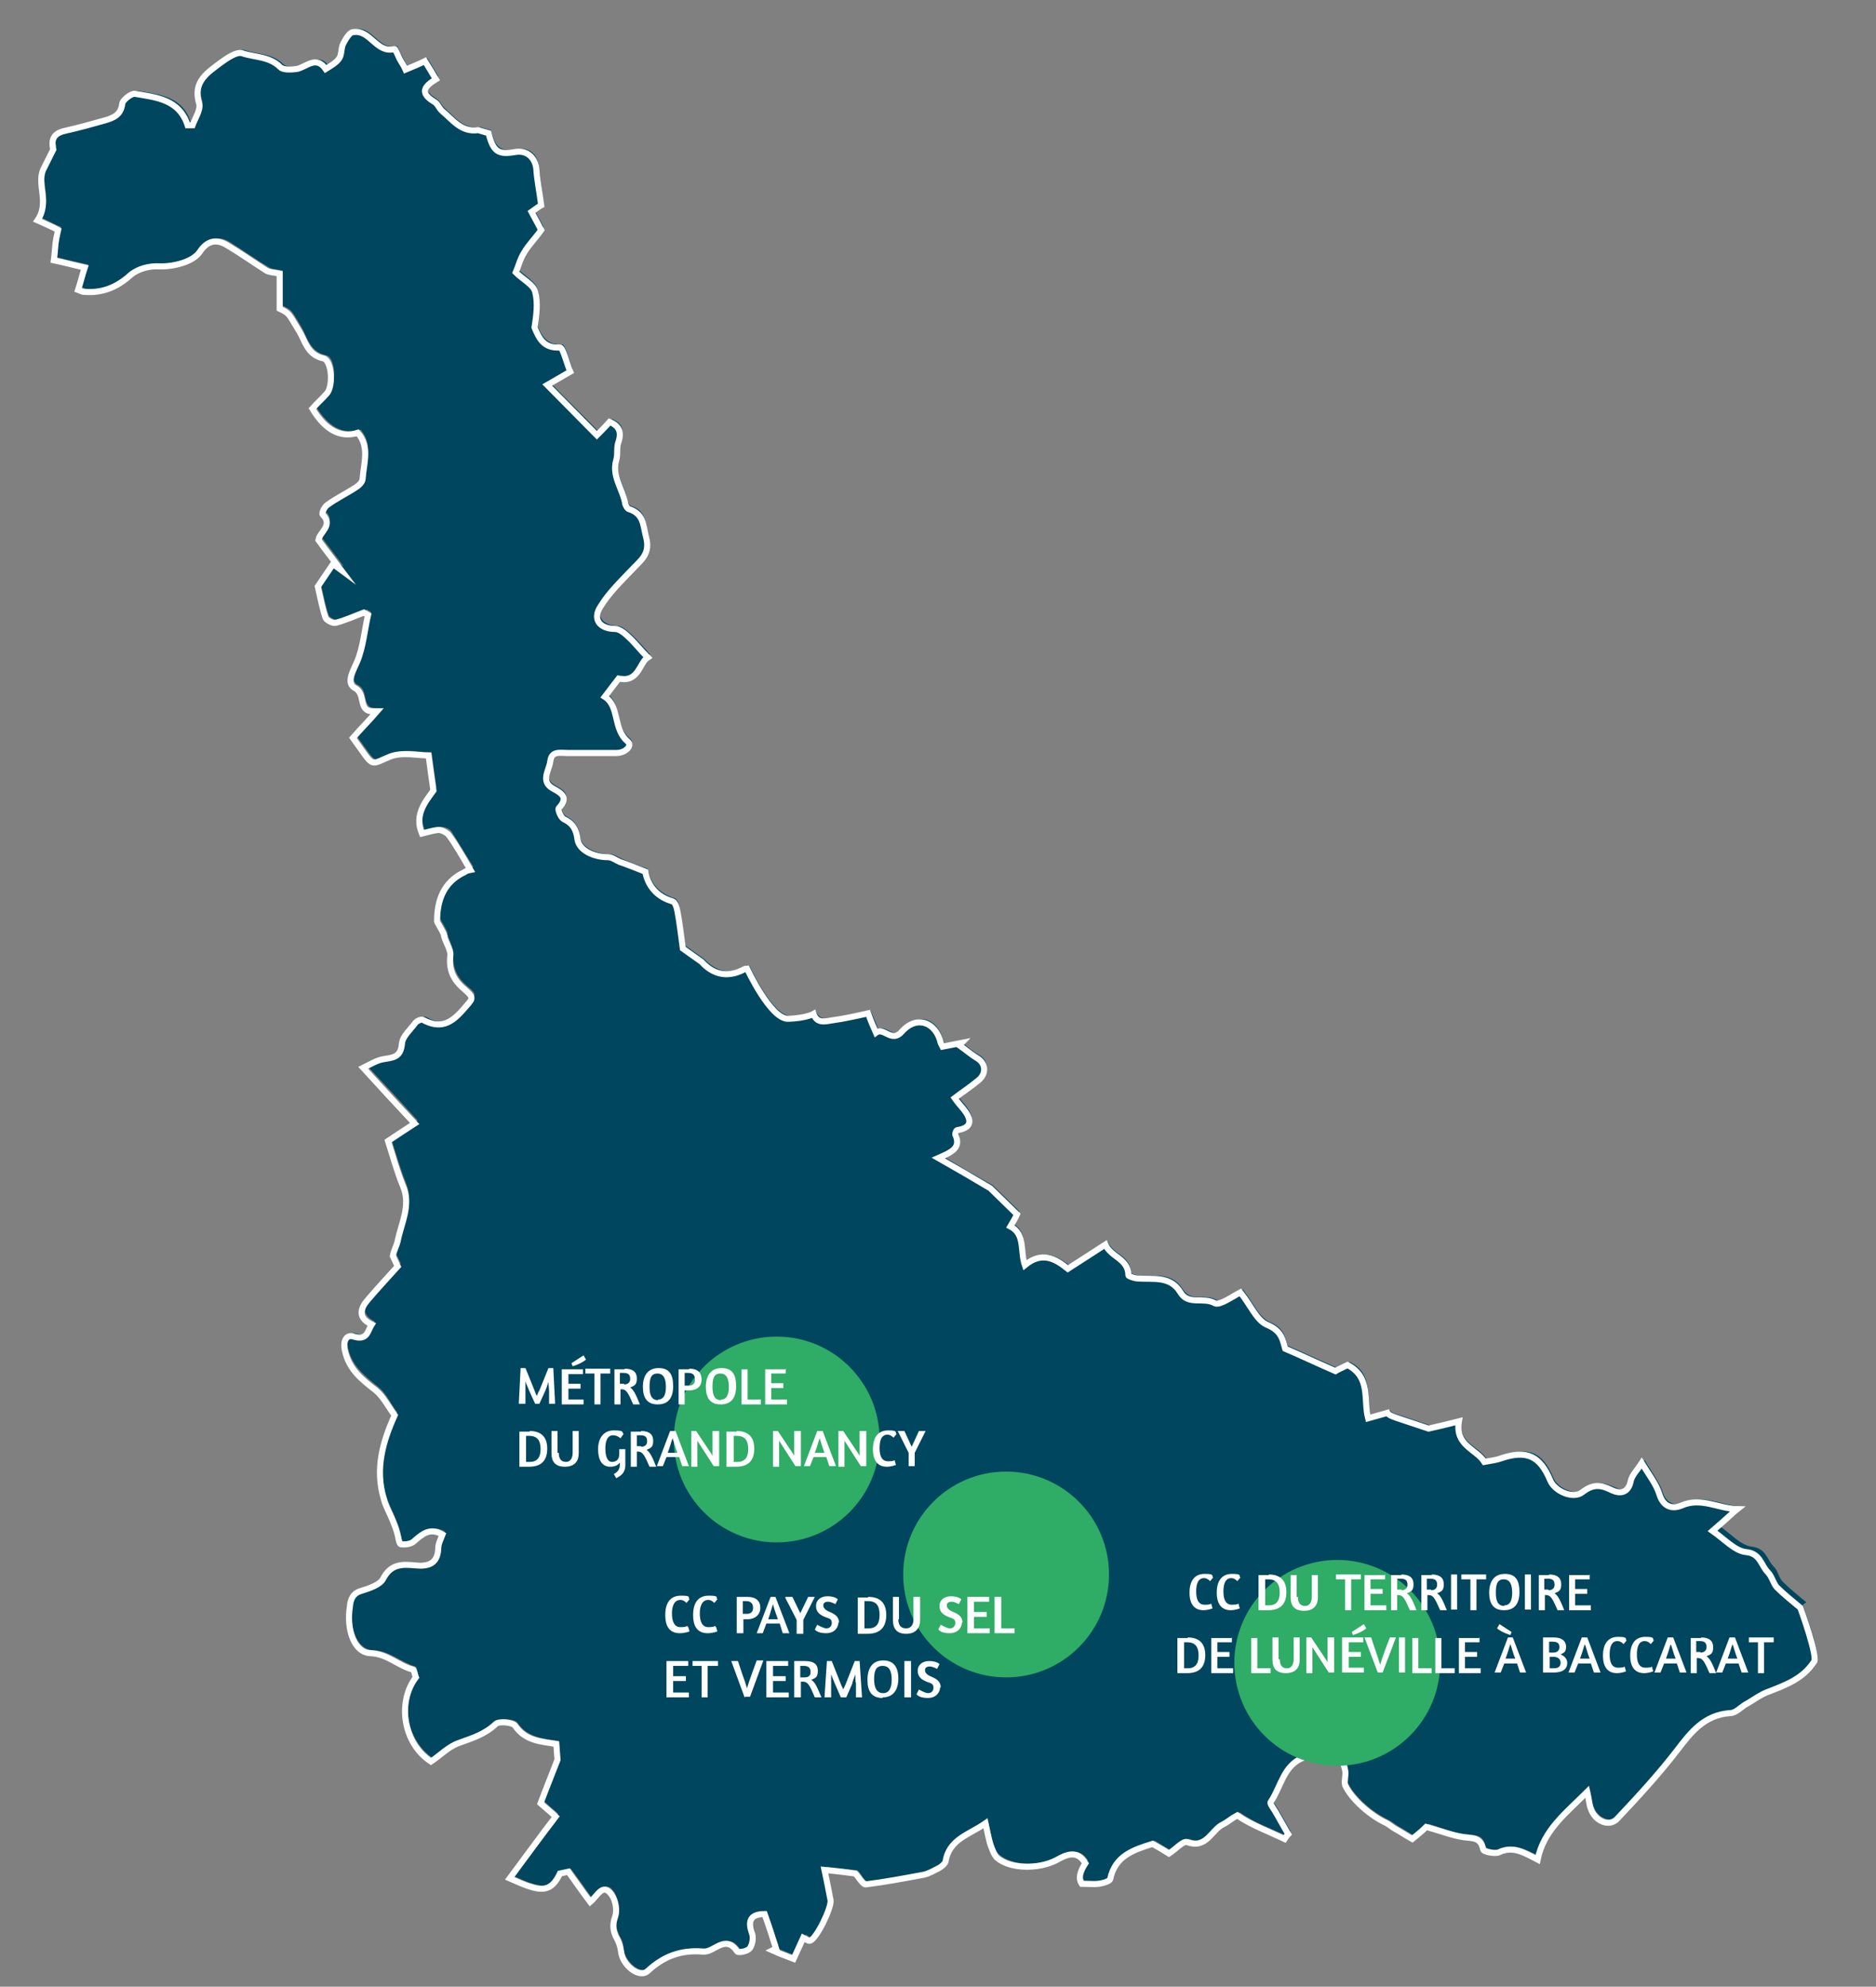
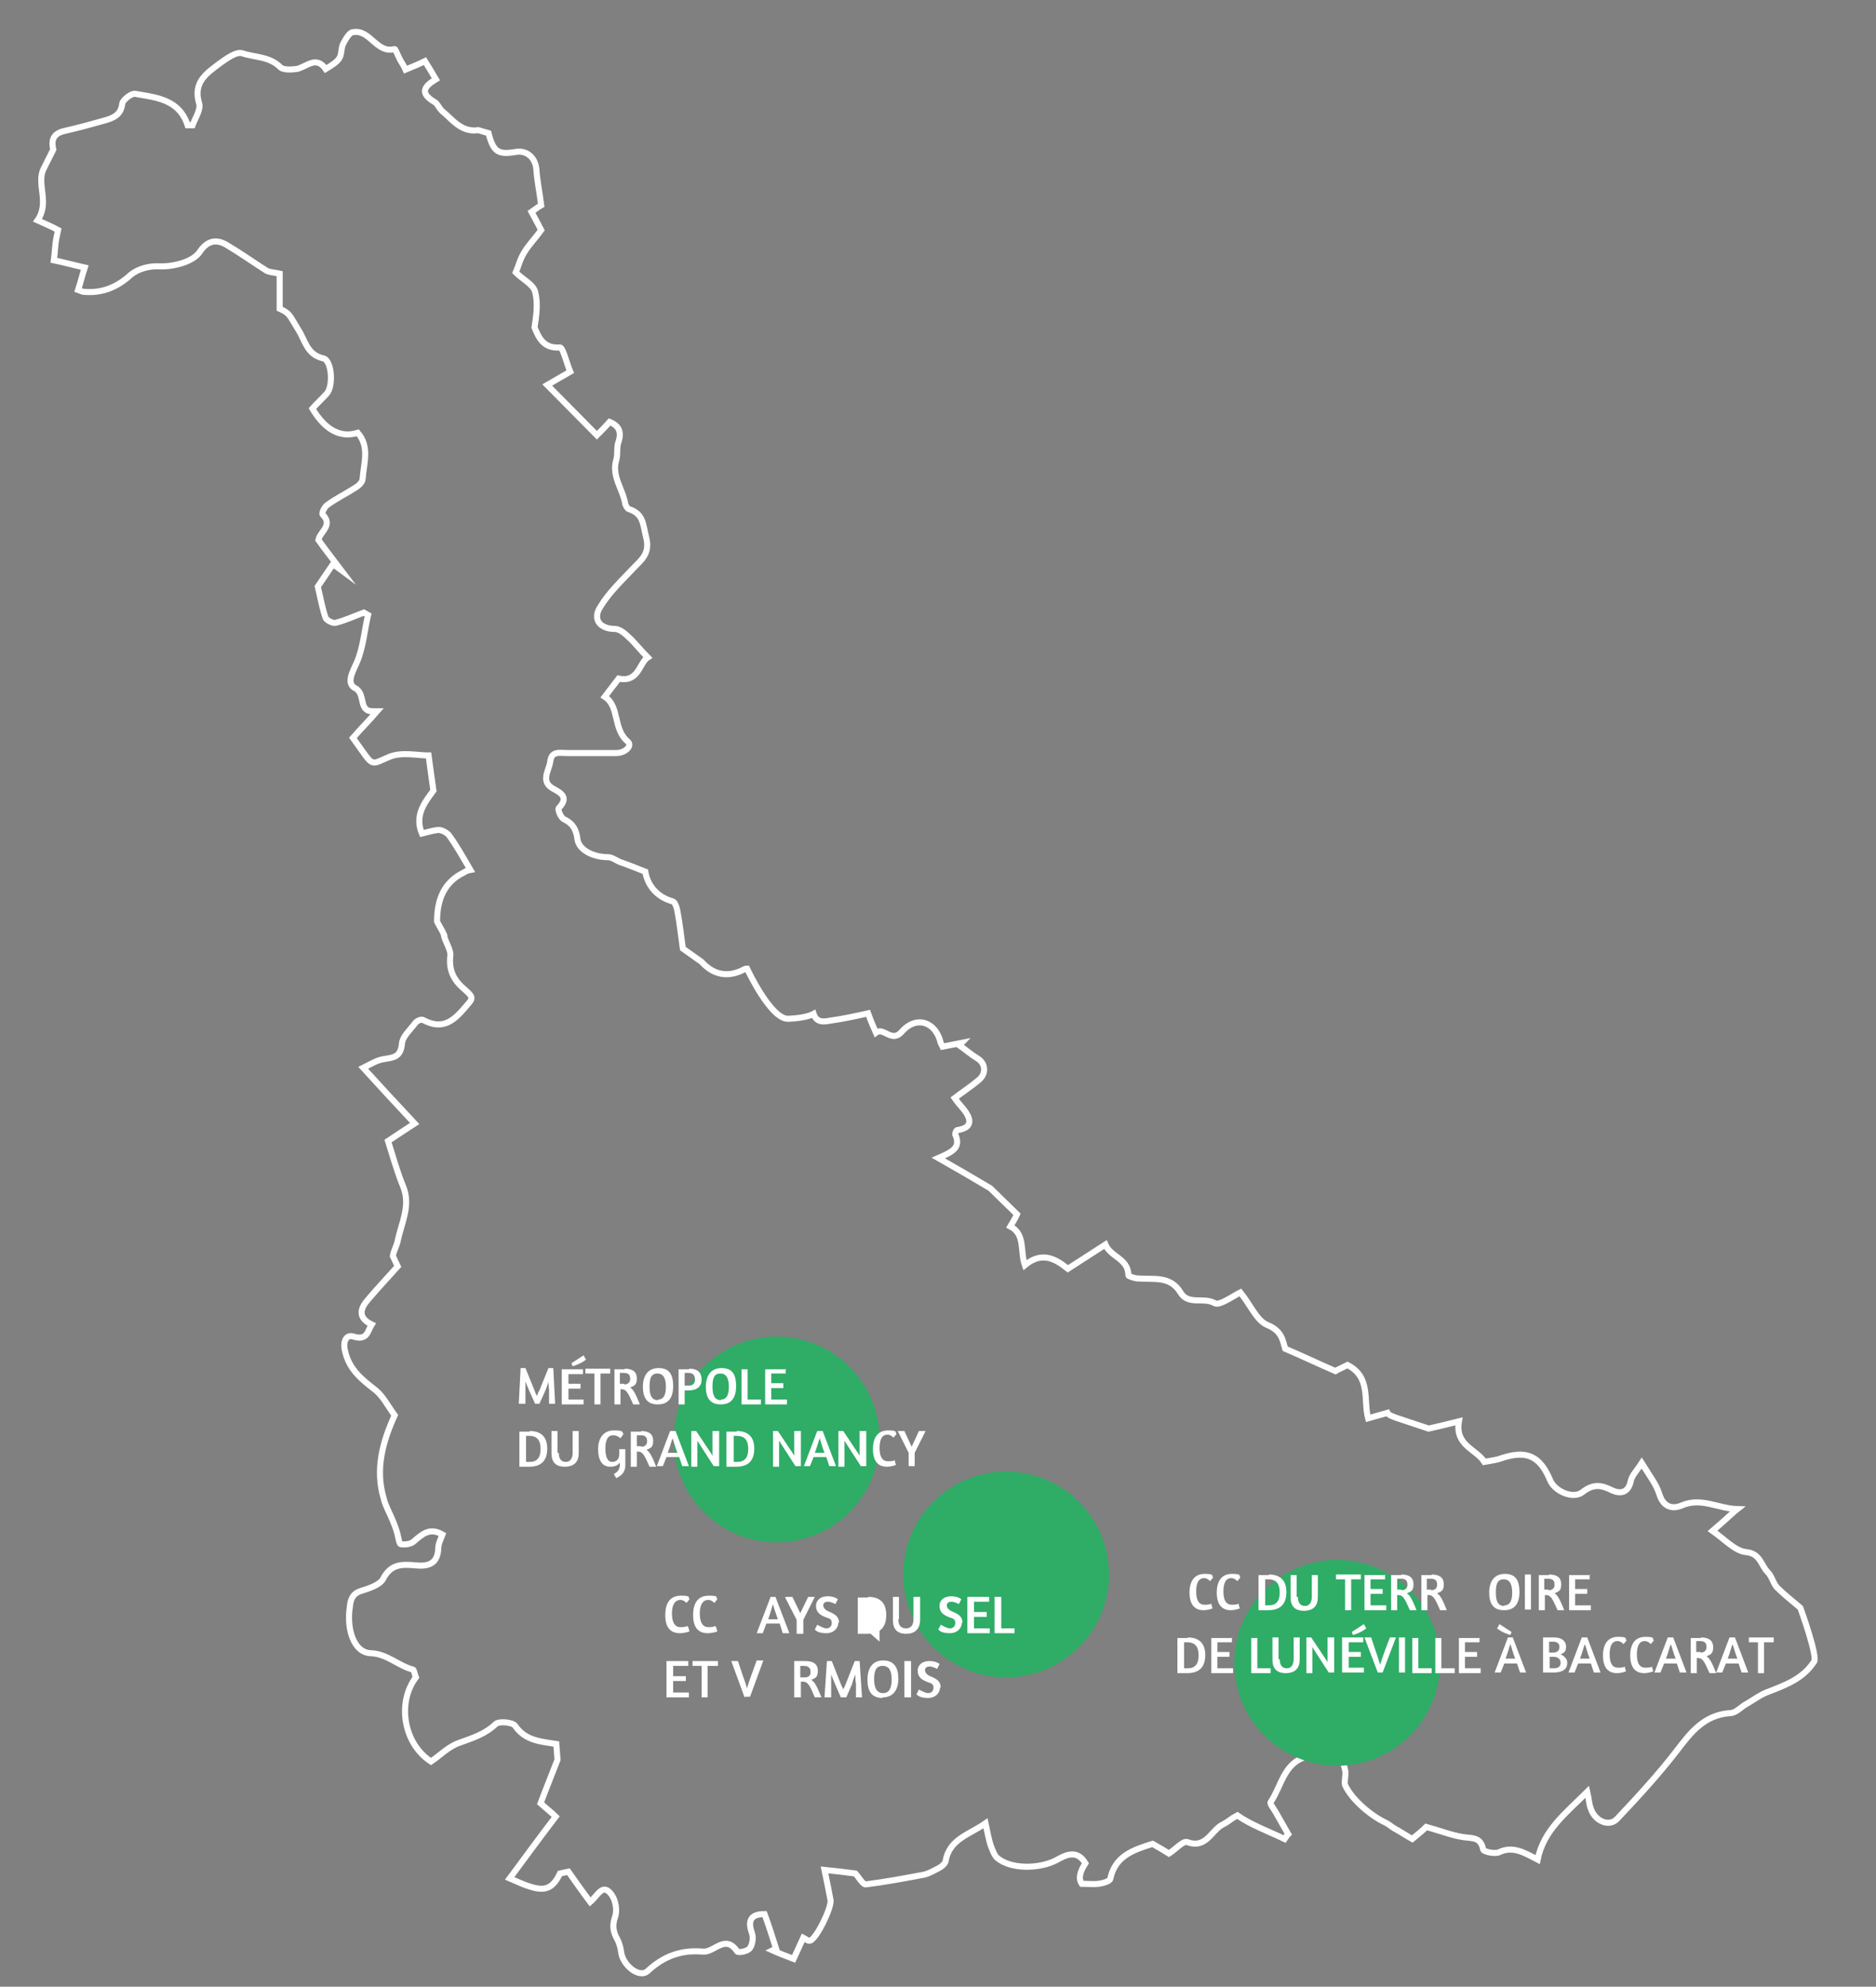
<svg xmlns="http://www.w3.org/2000/svg" id="Calque_1" version="1.1" viewBox="0 0 309.9 328.2">
  <rect x="0" y="0" width="309.9" height="328.2" fill="#808080" stroke="none" />
  <defs>
    <style>
      .st0 {
        fill: none;
        stroke: #fff;
        stroke-miterlimit: 10;
      }

      .st1 {
        fill: #2fac66;
      }

      .st2 {
        fill: #fff;
      }

      .st3 {
        fill: #00465e;
      }
    </style>
  </defs>
  <g>
-     <path class="st3" d="M297.8,265.1s3.1,8.5,2.2,9c-1.7,2.7-4.5,3.8-7.3,4.8-1.4.5-2.6,1.5-4,2.2-.8.5-1.7,1.3-2.5,1.4-4.2.3-6.4,3.2-8.8,6.2-3,3.9-6.4,7.6-9.8,11.2-1.4,1.5-3.8.4-4.4-1.6-.2-.7-.3-1.5-.6-2.8-3.5,3.6-7.2,6.3-8.2,11.2-2.4-1.2-4.1-2.2-6.4-1.2-.7.3-2.6-.1-2.6-.5-.4-2-1.7-1.8-3.2-2-2-.2-4-1-6.2-1.7-.5.4-1.3,1.1-2.3,2-.9-.5-1.8-1.1-2.7-1.6-.6-.4-1.1-.8-1.7-1.1-2.4-1.1-5.6-3.8-6.7-6.2-.3-.7.1-1.7,0-2.5-.3-1.2-.7-2.7-1.5-3.6-.3-.4-1.9.4-3,.8-.9.2-1.7.5-2.5.8-3.2,1.4-3.6,4.8-5.3,7.3-.2.3.5,1.1.8,1.6.7,1.2,1.4,2.5,2.1,3.7-.2.3-.4.6-.6.8-2.6-1.2-5.4-2.2-7.8-3.9l-.7.4c-.6.4-1.1.8-1.7,1.1-2,1-2.7,4.1-5.9,2.9-.6-.2-1.9,1.1-3,1.9-.9-.5-1.9-1.1-2.7-1.6-3.1,1-6.2,2-7,5.8,0,.4-1.2.7-1.9.8-.8.1-1.7,0-2.8,0-.5-.9-.3-2.1.6-3.4-1.4-2.2-3.2-1.3-4.8-.5-2.9,1.5-7.6,1.5-9.8-.4-.6-.5-.9-1.4-1.1-2.2-.3-1-.5-2.1-.8-3.5-2.7,1.9-5.9,2.6-6.6,6.3,0,.4-.6.9-1.1,1.1-.8.5-1.6.9-2.5,1.1-3.2.6-6.3,1.3-9.6,1.6-.6,0-1.2-1.3-1.7-1.8-1.6-.2-3.1-.4-5.1-.6.4,1.9.6,3.5,1,5,.2,1.2-2.3,6.4-3.4,6.7-.3,0-.7-.3-1.1-.5-.5,1.1-1,2.3-1.6,3.5-1.3-.5-2.4-1-3.5-1.4.2-.1.4-.2.6-.3-.7-1.9-1.3-3.8-1.9-5.7-2.3,0-2.7,1.1-2.1,3.1.2.7.1,1.9-.3,2.5-.3.5-1.9.8-2.1.6-2-2.9-3.8.3-5.7,0-3.5-.3-6.4.7-9.1,3.2-1.4,1.3-4.2-1-4.4-3.2,0-.7-.2-1.4-.6-2-.6-1.2-.8-2.3-.4-3.7.3-1,0-2.6-.5-3.6-1.5-2.2-2.3,0-3.6,1.1-1.2-1.7-2.4-3.4-3.6-5l-1.4.3c-1.1,2.3-2.3,3-4.8,2.2-1.1-.3-2.1-.8-3.5-1.4,2.6-3.5,5.1-6.7,7.6-10.2-.6-.5-1.5-1.3-2.5-2.2.9-2.4,1.8-4.6,2.8-7.2l-.2-2.6c-2.5-.4-5.1-.5-6.8-3-.4-.6-2.7-.8-3.2-.3-1.7,1.7-3.8,2.3-6,3.1-1.7.6-3.2,2-4.7,3.1-4.6-3-5.5-9.8-2.5-13.9-.2-.5-.2-1.3-.5-1.3-2.4-.7-4.2-2.6-7-2.7-2.7-.1-4-3.9-3.4-7.7.2-1.2.5-2.1,1.9-2.6,1.3-.4,3-1,3.6-2,1.3-2.5,3.3-2.3,5.4-2.2,2.1.1,3.6-.3,3.7-2.8,0-.7.5-1.5.7-2.3-2.1-1.2-3.3,0-4.7,1.1-.5.4-1.5.6-2.2.5-.3,0-.4-1.2-.6-1.9-.2-.8-.5-1.5-.8-2.2-.5-1.1-1-2.2-1.4-3.4-1.5-5,0-9.5,1.8-13.8-1.1-1.5-1.8-3.1-3-4.1-2.2-1.8-4.4-3.4-5.1-6.5-.3-1.6.2-2.8,1.4-2.4,2.3.7,2.2-.9,3-2-2.2-1.1-1.8-2.6-.7-4,1.6-1.9,3.4-3.8,5-5.6l-.8-1.7c0-.9.6-1.7.8-2.5.6-3,2.2-5.8.9-9-1-2.5-1.7-5-2.5-7.5,1.5-1,3-2,4.4-2.9-2.9-3.2-5.5-6-8.5-9.2,1.4-.6,2.3-1.2,3.2-1.4,1.6-.3,3.1-.2,3.2-2.6,0-1.2,1.3-2.3,2.2-3.4.3-.3,1.1-.7,1.3-.5,2.8,1.6,4.6.6,6.6-1.7,1.6-1.9,2-1.9.2-3.4-1.8-1.5-2.5-3.2-2.3-5.6,0-.6-.8-2.3-1-3,.3-.2-1.2-2.4-1.2-2.6,0-3.5,1.1-6.5,4.5-8.1.5-.2,1-.3,1-.4-1.5-2.4-2.5-4.1-3.6-5.8-.3-.5-1.1-.8-1.7-.8-.9,0-1.9.4-2.7.6-1.3-3.1.7-5.3,1.9-7.1-.3-2-.5-3.6-.8-5.8-1.8,0-4.5-.7-6.4.2-2.9,1.2-2.7,1.7-4.6-1-.5-.7-.9-1.3-1.5-2.1,1.3-1.5,2.7-2.9,4-4.4h-.6c-2.6.1-1.2-2.9-3-3.8-1.6-.8-.3-2.8.3-4.4,1-2.4,1.2-5.1,1.8-7.7l-.7-.4c-1.5.6-3.1,1.3-4.7,1.7-.5.1-1.5-.4-1.6-.8-.5-1.4-.8-3-1.3-5.2.7-1,1.6-2.3,2.5-3.7.4.3.9.6,1.3.9-1.2-1.6-2.4-3.2-3.7-4.9.2-1.3,2.5-2.5.7-4.2-.1-.1.4-1.3.8-1.6,1.5-1,3.2-1.9,4.7-2.9.5-.3,1-.9,1.1-1.4.2-2.6,1.2-5.2-.8-7.6-2.9.9-5.4-.5-7.5-4,.8-.8,1.7-1.6,2.4-2.5,1.1-1.3.9-5.5-.6-5.8-2.7-.6-3.1-2.9-4.1-4.7-1.6-2.6-1.4-2.7-3.1-3.5v-5.8c-.9-.2-1.7-.2-2.2-.5-2.2-1.3-4.3-2.8-6.5-4.2-1.8-1.1-3.3-.7-4.5,1.1-1.2,1.7-4.6,2.5-6.7,2.4-1.6,0-3.5.4-4.7,1.4-2.4,2-4.8,3.1-7.9,2.8l-.8-.3c.4-1.2.7-2.4,1.1-3.7-1.8-.4-3.6-.8-5.1-1.2.1-1.5.2-2.6.4-3.6l.3-1.4c-1.2-.5-2.3-1.1-3.4-1.6,2.1-2.8-.1-5.7.9-8.3l1.7-3.4c-.4-1.7,0-2.8,2-3.1,2.2-.4,4.3-1.1,6.5-1.7,1.4-.4,2.7-.9,2.9-2.8,0-.6,1.5-1.7,2.1-1.6,3.5.6,7.4.9,8.7,5.2,0,0,.2,0,.8,0,.4-1.1,1.4-2.6,1.1-3.6-1.1-3.6,1.4-5.1,3.5-6.7,1-.8,2.6-1.9,3.6-1.6,2.1.7,4.5.5,6.3,2.3.5.5,1.8.4,2.7.3,1.6-.2,3.2-2.3,4.8,0,.8-.6,1.7-1,2.2-1.7.5-.7.3-1.7.7-2.5s1-1.8,1.7-1.9c2.7-.4,3.7,3.6,6.7,2.8.1,0,.5,1.1.8,1.6.3.6.6,1.2,1,1.8,1.2-.5,2.2-1,3.2-1.4.7,1.1,1.2,2,1.8,3-1.8,1.1-2.8,2.2-.3,3.7.6.4.9,1.2,1.4,1.6,1.7,1.5,3.1,3.5,5.9,3.1l1.7.5c.8,3,1.6,3.6,4.5,3.1,1.8-.3,3.2.9,3.4,2.8.2,1.8.5,3.6.8,6-.2.1-.9.6-1.6,1.1.7,1.3,1.3,2.4,1.6,3-1,1.3-2,2.4-2.8,3.7-.7,1.1-1,2.4-1.4,3.3,1.2,1.1,2.8,2,3.2,3.2.5,1.8.1,3.9-.1,5.9.7,1.7,1.6,3.5,4.2,3.3.5,0,1.1,2.6,1.7,4l-3.8,2.2c2.7,2.8,5.4,5.4,8.2,8.3.7-.7,1.3-1.5,2.1-2.2,1.6.7,2,1.6,1.5,3.2-.3,1,0,2.1-.4,3.1-.9,2.7,1.1,4.8,1.5,7.3,0,.3.3.7.6.8,2.3.7,2.2,2.4,2.8,4.5.8,2.9-.8,3.9-2.2,5.4-1.8,2-3.8,3.9-5.3,6.2-1.3,2.1,0,3.6,2.4,3.7.8,0,1.6.8,2.2,1.3,1.1,1,2.1,2.2,3.2,3.4-1.4.9-1.5,4.1-4.8,3.5-.6.8-1.4,1.8-2.3,3,2.4,1.6,1.2,5.3,3.8,7.4.8.7-.4,1.9-1.9,1.9-2.7,0-5.4,0-8.1,0-1.2,0-2.6-.4-2.8,1.4-.1,1.5-1.7,3.3.5,4.5,1.5.8,2.5,1.5.9,3.2-.2.2.3,1.6.8,1.8,1.5.8,2.1,1.8,2.3,3.4.2,1.8,2.7,2.9,5,2.9.7,0,1.3.5,2,.8,1.2.5,2.4,1,4.2,1.6.3,1.9,1.5,4,4.5,4.9.4.1.7,1,.8,1.6.3,2.1.6,4.1.9,6.2l3.1,2.2c2,2.1,4.2,2.6,6.7,1.4.3-.1.6-.2.8-.3,0,0,3.8,8.4,6.8,8.3,2.9,0,4.2-.8,4.2-.8.5,1.5,1.7,1.3,2.8,1.1,2.2-.4,4.4-.9,6.2-1.2.6,1.4,1,2.3,1.3,3.2,1.3-1,2.6,1.8,4.3-.2,2.4-2.8,5.5-1.6,6.4,1.9,0,.2.2.4.3.6,1-.2,2-.4,3.1-.6-.1.1-.2.3-.3.4.9.7,1.8,1.5,2.9,2.1,1.4.8,1.6,2.6.3,3.6-1.3,1.1-2.7,2.1-4,3,.9,1.2,1.9,2.1,2.3,3.2.5,1.4-.6,1.9-1.9,2.1-.1,0-.3.5-.3.7,1,2.1-.5,2.9-2.8,3.9,3,1.8,5.4,3.2,8.6,5l4.4,4.3c-.4.7-.8,1.3-1.1,2,2.5,1.4,1.6,4.1,2.4,6.4,2.7-2.3,4.9-1,7.1.6,2-1.3,3.9-2.5,6.2-4,.8,2.1,3.8,2.3,3.8,5.1,0,.2,1,.5,1.6.5,2.6.1,5.3-.5,7,2.3,1.4,2.2,3.9.6,5.7,1.8.8.5,2.9-1.2,4.2-1.8,1.7,2.1,2.7,4.7,4.5,5.4,2.4,1,2.5,2.6,2.9,3.9,2.8,1.2,5.3,2.4,8.3,3.7.3-.1,1.2-.6,2-1,3.9,1.9,2.7,5.7,3.4,8.8l3.2-.9c.1.4.9.7,1.4.8,1.8.6,3.6,1.2,5.4,1.8,1.4-.3,3-.7,5-1.2-.7,4.1,2.9,4.6,4.2,6.7,1.1-.2,1.9-.4,2.8-.6,4.3-1.4,6.4-.5,8.2,3.7.7,1.8,3.8,3.1,5.3,1.9,1.8-1.4,3.1-1.1,4.9-.3,1.3.6,2.8.5,3.1-1.6.2-.9,1-1.8,1.8-2.9,1.2,2.1,2.4,3.6,2.9,5.1.6,2.2,2.3,2.5,3.7,1.9,3.2-1.4,6,.5,9.2.6-1.1,1-2.3,2-3.6,3.2,2,1.3,3.6,3.3,5.5,3.5,2.4.3,2.5,2.2,3.6,3.3.7.6.8,1.8,1.5,2.5,1.2,1.2,2.6,2.3,3.9,3.4h0Z" />
    <g>
      <line class="st0" x1="287" y1="249.3" x2="287" y2="249.3" />
      <path class="st0" d="M287,249.3c-3.2-.1-6-2-9.2-.6-1.4.6-3,.4-3.7-1.9-.5-1.6-1.6-3-2.9-5.1-.7,1.1-1.6,2-1.8,2.9-.4,2.1-1.8,2.2-3.1,1.6-1.8-.9-3.1-1.1-4.9.3-1.5,1.2-4.5-.1-5.3-1.9-1.7-4.1-3.9-5.1-8.1-3.7-.8.3-1.7.4-2.8.6-1.3-2.1-4.9-2.7-4.2-6.7-2,.5-3.6.9-5,1.2-1.8-.6-3.6-1.2-5.4-1.8-.5-.2-1.2-.4-1.4-.8l-3.2.9c-.8-3,.5-6.8-3.4-8.8-.8.4-1.7.8-2,1-3-1.3-5.5-2.5-8.3-3.7-.4-1.3-.5-2.9-2.9-3.9-1.8-.7-2.8-3.3-4.5-5.4-1.2.6-3.4,2.2-4.2,1.8-1.9-1.1-4.4.4-5.7-1.8-1.7-2.8-4.5-2.1-7-2.3-.6,0-1.6-.4-1.6-.5,0-2.8-2.9-3-3.8-5.1-2.3,1.5-4.2,2.7-6.2,4-2.1-1.7-4.3-2.9-7.1-.6-.8-2.3.1-5.1-2.4-6.4.4-.7.8-1.3,1.1-2l-4.4-4.3c-3.2-1.9-5.6-3.3-8.6-5,2.3-1,3.8-1.7,2.8-3.9,0-.2.1-.6.3-.7,1.3-.2,2.4-.7,1.9-2.1-.4-1.1-1.4-1.9-2.3-3.2,1.3-1,2.7-1.9,4-3,1.3-1.1,1.1-2.8-.3-3.6-1-.6-1.9-1.4-2.9-2.1.1-.1.2-.3.3-.4-1,.2-2.1.4-3.1.6-.1-.2-.2-.4-.3-.6-.8-3.5-4-4.6-6.4-1.9-1.7,2-3-.8-4.3.2-.4-.9-.8-1.8-1.3-3.2-1.8.4-4,.9-6.2,1.2-1.1.2-2.3.4-2.8-1.1,0,0-1.2.7-4.2.8-2.9.1-6.8-8.3-6.8-8.3-.3,0-.6.2-.8.3-2.5,1.2-4.8.7-6.7-1.4l-3.1-2.2c-.3-2.1-.5-4.1-.9-6.2-.1-.6-.4-1.5-.8-1.6-2.9-.8-4.2-3-4.5-4.9-1.8-.7-3-1.2-4.2-1.6-.7-.3-1.3-.8-2-.8-2.3,0-4.7-1.1-5-2.9-.2-1.7-.8-2.7-2.3-3.4-.5-.3-1-1.6-.8-1.8,1.6-1.7.6-2.4-.9-3.2-2.2-1.2-.7-3-.5-4.5.2-1.8,1.6-1.4,2.8-1.4,2.7,0,5.4,0,8.1,0,1.5,0,2.7-1.2,1.9-1.9-2.5-2.1-1.3-5.8-3.8-7.4.9-1.2,1.7-2.2,2.3-3,3.3.7,3.4-2.6,4.8-3.5-1.2-1.2-2.1-2.4-3.2-3.4-.6-.6-1.5-1.3-2.2-1.3-2.5,0-3.8-1.6-2.4-3.7,1.4-2.3,3.4-4.2,5.3-6.2,1.4-1.5,3-2.5,2.2-5.4-.5-2-.4-3.7-2.8-4.5-.2,0-.5-.5-.6-.8-.4-2.5-2.3-4.6-1.5-7.3.3-1,0-2.1.4-3.1.5-1.6,0-2.6-1.5-3.2-.7.8-1.4,1.5-2.1,2.2-2.8-2.8-5.4-5.5-8.2-8.3l3.8-2.2c-.6-1.4-1.2-4-1.7-4-2.7.2-3.5-1.6-4.2-3.3.3-2,.6-4,.1-5.9-.3-1.2-2-2-3.2-3.2.4-.9.7-2.2,1.4-3.3.7-1.2,1.8-2.3,2.8-3.7-.3-.6-.9-1.7-1.6-3,.7-.5,1.4-1,1.6-1.1-.3-2.4-.7-4.2-.8-6-.2-1.9-1.6-3.1-3.4-2.8-2.9.5-3.7,0-4.5-3.1l-1.7-.5c-2.8.4-4.2-1.7-5.9-3.1-.6-.5-.8-1.3-1.4-1.6-2.5-1.5-1.5-2.6.3-3.7-.6-1-1.1-1.9-1.8-3-1,.5-2,.9-3.2,1.4-.3-.7-.7-1.2-1-1.8-.3-.6-.7-1.6-.8-1.6-3,.8-4-3.2-6.8-2.8-.7,0-1.3,1.2-1.7,1.9-.4.8-.2,1.8-.7,2.5-.5.7-1.4,1.2-2.2,1.7-1.6-2.3-3.2-.3-4.8,0-.9.1-2.2.2-2.7-.3-1.8-1.8-4.2-1.6-6.3-2.3-.9-.3-2.5.8-3.6,1.6-2.1,1.6-4.6,3.1-3.5,6.7.3,1-.7,2.5-1.1,3.6-.6,0-.7,0-.8,0-1.4-4.3-5.2-4.6-8.7-5.2-.6-.1-2,1-2.1,1.6-.2,1.9-1.5,2.4-2.9,2.8-2.1.6-4.3,1.2-6.5,1.7-1.9.4-2.4,1.4-2,3.1l-1.7,3.4c-1,2.5,1.1,5.4-.9,8.3,1.1.5,2.3,1,3.4,1.6l-.3,1.4c-.2,1-.2,2.1-.4,3.6,1.5.3,3.3.8,5.1,1.2-.4,1.2-.7,2.5-1.1,3.7l.8.3c3.1.3,5.6-.7,7.9-2.8,1.2-1,3.1-1.5,4.7-1.4,2.2.1,5.6-.7,6.7-2.4,1.2-1.8,2.7-2.2,4.5-1.1,2.2,1.3,4.3,2.8,6.5,4.2.5.3,1.3.3,2.2.5v5.8c1.7.8,1.5.9,3.1,3.5,1.1,1.7,1.4,4.1,4.1,4.7,1.4.3,1.7,4.5.6,5.8-.8.9-1.7,1.7-2.4,2.5,2.1,3.5,4.6,4.9,7.5,4,2,2.3,1,5,.8,7.6,0,.5-.6,1.1-1.1,1.4-1.5,1-3.2,1.8-4.7,2.9-.5.3-1,1.4-.8,1.6,1.8,1.8-.5,2.9-.7,4.2,1.2,1.7,2.5,3.3,3.7,4.9-.4-.3-.9-.6-1.3-.9-.9,1.3-1.8,2.7-2.5,3.7.5,2.2.8,3.8,1.3,5.2.2.4,1.2.9,1.6.8,1.6-.4,3.1-1.1,4.7-1.7l.7.4c-.6,2.6-.8,5.3-1.8,7.7-.7,1.6-1.9,3.6-.3,4.4,1.8,1,.4,3.9,3,3.8h.6c-1.3,1.5-2.7,2.9-4,4.4.5.7,1,1.4,1.5,2.1,1.9,2.7,1.7,2.2,4.6,1,2-.8,4.6-.2,6.4-.2.3,2.2.5,3.8.8,5.8-1.3,1.8-3.2,4-1.9,7.1.8-.2,1.8-.5,2.7-.6.6,0,1.3.4,1.7.8,1.2,1.6,2.2,3.4,3.6,5.8,0,0-.6.1-1,.4-3.4,1.6-4.5,4.6-4.5,8.1,0,.2,1.5,2.5,1.2,2.6.2.7,1.1,2.3,1,3-.3,2.4.5,4.1,2.3,5.6,1.8,1.6,1.4,1.5-.2,3.4-2,2.3-3.8,3.2-6.6,1.7-.3-.2-1.1.2-1.3.5-.8,1.1-2.1,2.2-2.2,3.4-.2,2.4-1.6,2.3-3.2,2.6-1,.2-1.8.7-3.2,1.4,3,3.3,5.6,6.1,8.5,9.2-1.4.9-2.9,1.9-4.4,2.9.8,2.5,1.5,5.1,2.5,7.5,1.3,3.2-.3,6-.9,9-.2.9-.7,1.7-.8,2.5l.8,1.7c-1.7,1.9-3.4,3.7-5,5.6-1.2,1.4-1.6,2.9.7,4-.7,1.1-.7,2.7-3,2-1.2-.4-1.8.8-1.4,2.4.7,3.1,2.8,4.7,5.1,6.5,1.2,1,2,2.6,3.1,4.1-1.9,4.2-3.3,8.8-1.8,13.8.3,1.2.9,2.2,1.4,3.4.3.7.6,1.5.8,2.2.2.6.3,1.8.6,1.9.7.1,1.7,0,2.2-.5,1.4-1.2,2.6-2.3,4.7-1.1-.3.8-.7,1.5-.7,2.3-.1,2.5-1.6,3-3.7,2.8-2.2-.2-4.1-.3-5.4,2.2-.5,1-2.3,1.6-3.6,2-1.4.4-1.8,1.4-1.9,2.6-.6,3.8.7,7.6,3.4,7.7,2.8.1,4.6,2.1,7,2.7.2,0,.3.8.5,1.3-3.1,4.1-2.1,10.9,2.5,13.9,1.5-1,2.9-2.5,4.7-3.1,2.2-.8,4.2-1.4,6-3.1.5-.5,2.8-.3,3.2.3,1.7,2.5,4.3,2.6,6.8,3l.2,2.6c-1,2.6-1.9,4.8-2.8,7.2,1,.9,1.9,1.6,2.5,2.2-2.6,3.4-5,6.7-7.6,10.2,1.4.6,2.4,1.1,3.5,1.4,2.5.8,3.7.1,4.8-2.2l1.4-.3c1.2,1.7,2.4,3.4,3.6,5,1.3-1.1,2.1-3.3,3.6-1.1.6.9.9,2.5.5,3.6-.5,1.4-.3,2.5.4,3.7.3.6.5,1.3.6,2,.2,2.2,3,4.5,4.4,3.2,2.7-2.5,5.6-3.5,9.1-3.2,1.9.2,3.7-3,5.7,0,.2.2,1.7,0,2.1-.6.4-.6.6-1.7.3-2.5-.7-2-.2-3.1,2.1-3.1.7,1.9,1.3,3.8,1.9,5.7-.2.1-.4.2-.6.3,1.1.5,2.2.9,3.5,1.4.6-1.3,1.1-2.4,1.6-3.5.4.2.8.6,1.1.5,1.1-.3,3.6-5.5,3.4-6.7-.3-1.6-.6-3.1-1-5,2,.2,3.6.4,5.1.6.5.5,1.2,1.8,1.7,1.8,3.2-.4,6.4-1,9.6-1.6.9-.2,1.7-.7,2.5-1.1.4-.2,1-.7,1.1-1.1.6-3.7,3.9-4.4,6.6-6.3.3,1.4.5,2.5.8,3.5.3.8.6,1.7,1.1,2.2,2.2,1.9,6.9,1.9,9.8.4,1.6-.9,3.4-1.8,4.8.5-.9,1.4-1.2,2.5-.6,3.4,1.1,0,2,.1,2.8,0,.7-.1,1.8-.4,1.9-.8.8-3.8,3.8-4.8,7-5.8.9.5,1.9,1.1,2.7,1.6,1.1-.7,2.3-2.1,3-1.9,3.2,1.2,4-2,5.9-2.9.6-.3,1.1-.7,1.7-1.1l.7-.4c2.3,1.6,5.1,2.6,7.8,3.9.2-.3.4-.6.6-.8-.7-1.2-1.4-2.5-2.1-3.7-.3-.5-1-1.4-.8-1.6,1.7-2.5,2.1-6,5.3-7.3.8-.3,1.7-.6,2.5-.8,1-.3,2.6-1.1,3-.8.8.9,1.2,2.3,1.5,3.6.2.8-.2,1.8,0,2.5,1.1,2.4,4.3,5.1,6.7,6.2.6.3,1.1.8,1.7,1.1.9.5,1.8,1.1,2.7,1.6,1-.8,1.8-1.5,2.3-2,2.2.6,4.2,1.4,6.2,1.7,1.5.2,2.8,0,3.2,2,0,.4,1.9.8,2.6.5,2.3-1.1,4.1,0,6.4,1.2,1-4.9,4.7-7.7,8.2-11.2.3,1.3.3,2.1.6,2.8.7,2.1,3.1,3.1,4.4,1.6,3.4-3.6,6.8-7.3,9.8-11.2,2.3-3,4.5-5.9,8.8-6.2.9,0,1.7-.9,2.5-1.4,1.3-.7,2.5-1.7,4-2.2,2.8-1.1,5.5-2.1,7.3-4.8.9-.5-2.2-9-2.2-9-1.3-1.1-2.7-2.2-3.9-3.4-.6-.7-.8-1.8-1.5-2.5-1.1-1.1-1.2-3.1-3.6-3.3-1.8-.2-3.5-2.1-5.5-3.5,1.4-1.2,2.5-2.2,3.6-3.2h0Z" />
    </g>
  </g>
  <circle class="st1" cx="220.9" cy="274.7" r="17" />
  <circle class="st1" cx="166.2" cy="260.1" r="17" />
  <circle class="st1" cx="128.3" cy="237.8" r="17" />
  <g>
    <path class="st2" d="M88.4,231.9l-1-2.2c-.1-.3-.4-.9-.6-1.5,0,.6,0,1.2,0,1.4v2.3h-1.1l.3-5.9h.8l1.5,3.7c.1.3.2.6.4.9.1-.3.2-.6.4-.9l1.5-3.7h.8l.3,5.9h-1v-2.2c0-.3-.1-.9-.1-1.4-.2.6-.4,1.2-.5,1.4l-1,2.2h-.7,0Z" />
    <path class="st2" d="M93.8,231.2h2.6v.8h-3.6v-5.8h3.5v.8h-2.4v1.6h2v.8h-2v1.9h0ZM94.6,225.7l-.2-.5,2-1.3.4.7c-.8.7-2.2,1.1-2.2,1.1h0Z" />
    <path class="st2" d="M100.6,226.9h-1.4v5.1h-1v-5.1h-1.5v-.8h4.1v.8h-.1Z" />
    <path class="st2" d="M103.2,226.1c1.4,0,2,.6,2,1.6s-.3,1.2-1.1,1.5c.6.4,1,1.3,1.6,2.8h-1.1c-.8-1.8-1.1-2.5-1.9-2.5h-.2v2.5h-1v-5.8c.2,0,1.3,0,1.7,0h0ZM103.1,228.7c.6,0,1-.3,1-.9s-.2-1-1.1-1h-.6v1.8h.7Z" />
    <path class="st2" d="M108.6,232c-1.7,0-2.4-1.1-2.4-2.9s.8-3.1,2.6-3.1,2.4,1.1,2.4,3-.8,3-2.5,3h0ZM108.7,231.2c1,0,1.3-.9,1.3-2.1s-.3-2.2-1.4-2.2-1.3.9-1.3,2.2.3,2.2,1.4,2.2h0Z" />
    <path class="st2" d="M113.9,226.1c1.4,0,2,.7,2,1.8s-.7,1.8-2.2,1.8h-.6v2.3h-1v-5.8c.2,0,1.3,0,1.7,0h0ZM113.8,228.9c.7,0,1-.4,1-1s-.2-1.1-1.1-1.1h-.6v2.1h.7Z" />
    <path class="st2" d="M119,232c-1.7,0-2.4-1.1-2.4-2.9s.8-3.1,2.6-3.1,2.4,1.1,2.4,3-.8,3-2.5,3h0ZM119.1,231.2c1,0,1.3-.9,1.3-2.1s-.3-2.2-1.4-2.2-1.3.9-1.3,2.2.3,2.2,1.4,2.2h0Z" />
    <path class="st2" d="M123.5,226.1v5.1h2.2v.8h-3.2v-5.8h1Z" />
    <path class="st2" d="M129.8,226.1v.8h-2.4v1.6h2v.8h-2v1.9h2.6v.8h-3.6v-5.8h3.5Z" />
    <path class="st2" d="M87.5,236.4c1.9,0,2.9,1,2.9,2.9s-.9,3-3,3-1.4,0-1.6,0v-5.8c.2,0,1.2,0,1.7,0ZM86.8,241.5h.7c1.2,0,1.8-.7,1.8-2.1s-.5-2.2-1.9-2.2-.4,0-.5,0v4.3h0Z" />
    <path class="st2" d="M92.3,240c0,1.1.5,1.5,1.2,1.5s1.1-.6,1.1-1.5v-3.6h1v3.7c0,1.2-.6,2.2-2.3,2.2s-2.2-1-2.2-2.2v-3.7h1v3.6Z" />
    <path class="st2" d="M102.3,241.7h0c-.3.4-.8.6-1.5.6-1.4,0-2-1.2-2-2.9s.8-3.1,2.6-3.1,1.3.3,1.6.6l-.5.7c-.3-.3-.8-.5-1.2-.5-1,0-1.3,1-1.3,2.2s.3,2.2,1.1,2.2,1.2-.5,1.2-1.3v-.8h1v2.6c0,1.4-.8,1.8-1.5,2.2l-.4-.7c1-.5,1-1.2,1-1.8h0Z" />
    <path class="st2" d="M105.9,236.4c1.4,0,2,.6,2,1.6s-.3,1.2-1.1,1.5c.6.4,1,1.3,1.6,2.8h-1.1c-.8-1.8-1.1-2.5-1.9-2.5h-.2v2.5h-1v-5.8c.2,0,1.3,0,1.7,0h0ZM105.9,239c.6,0,1-.3,1-.9s-.2-1-1.1-1h-.6v1.8h.7Z" />
    <path class="st2" d="M111.6,236.4l2.2,5.8h-1.1l-.5-1.5h-2.1l-.6,1.5h-1l2.2-5.8h.8ZM111.1,237.6c-.2.5-.4,1.4-.8,2.4h1.6c-.4-1-.6-1.9-.8-2.4Z" />
    <path class="st2" d="M118.8,236.4v5.8h-.9l-2-3.1c-.2-.3-.5-.8-.7-1.1,0,.4,0,.8,0,1.2v3.1s-1,0-1,0v-5.9h.8l2,3c.2.3.5.7.7,1.1,0-.4,0-.8,0-1v-3.1s1,0,1,0Z" />
    <path class="st2" d="M121.7,236.4c1.9,0,2.9,1,2.9,2.9s-.9,3-3,3-1.4,0-1.6,0v-5.8c.2,0,1.2,0,1.7,0ZM121.1,241.5h.7c1.2,0,1.8-.7,1.8-2.1s-.5-2.2-1.9-2.2-.4,0-.5,0v4.3h0Z" />
    <path class="st2" d="M132.3,236.4v5.8h-.9l-2-3.1c-.2-.3-.5-.8-.7-1.1,0,.4,0,.8,0,1.2v3.1s-1,0-1,0v-5.9h.8l2,3c.2.3.5.7.7,1.1,0-.4,0-.8,0-1v-3.1s1,0,1,0Z" />
    <path class="st2" d="M135.9,236.4l2.2,5.8h-1.1l-.5-1.5h-2.1l-.6,1.5h-1l2.2-5.8h.8ZM135.4,237.6c-.2.5-.4,1.4-.8,2.4h1.6c-.4-1-.6-1.9-.8-2.4Z" />
    <path class="st2" d="M143.1,236.4v5.8h-.9l-2-3.1c-.2-.3-.5-.8-.7-1.1,0,.4,0,.8,0,1.2v3.1s-1,0-1,0v-5.9h.8l2,3c.2.3.5.7.7,1.1,0-.4,0-.8,0-1v-3.1s1,0,1,0Z" />
    <path class="st2" d="M147.8,241.3l.2.7s-.7.3-1.5.3c-1.5,0-2.3-1-2.3-2.9s.8-3.1,2.5-3.1,1.1.3,1.4.6l-.5.6c-.3-.3-.6-.5-1-.5-1,0-1.3,1-1.3,2.2s.3,2.2,1.4,2.2,1-.2,1.1-.2h0Z" />
    <path class="st2" d="M148.3,236.4h1.1l1.2,2.6,1.2-2.6h1.1l-1.8,3.6v2.2h-1v-2.2l-1.8-3.6h0Z" />
  </g>
  <g>
    <path class="st2" d="M200.1,265l.2.7s-.7.3-1.5.3c-1.5,0-2.3-1-2.3-2.9s.8-3.1,2.5-3.1,1.1.3,1.4.6l-.5.6c-.3-.3-.6-.5-1-.5-1,0-1.3,1-1.3,2.2s.3,2.2,1.4,2.2,1-.2,1.1-.2h0Z" />
    <path class="st2" d="M204.6,265l.2.7s-.7.3-1.5.3c-1.5,0-2.3-1-2.3-2.9s.8-3.1,2.5-3.1,1.1.3,1.4.6l-.5.6c-.3-.3-.6-.5-1-.5-1,0-1.3,1-1.3,2.2s.3,2.2,1.4,2.2,1-.2,1.1-.2h0Z" />
    <path class="st2" d="M209.6,260.1c1.9,0,2.9,1,2.9,2.9s-.9,3-3,3-1.4,0-1.6,0v-5.8c.2,0,1.2,0,1.7,0h0ZM208.9,265.2h.7c1.2,0,1.8-.7,1.8-2.1s-.5-2.2-1.9-2.2-.4,0-.5,0v4.3h0Z" />
    <path class="st2" d="M214.4,263.8c0,1.1.5,1.5,1.2,1.5s1.1-.6,1.1-1.5v-3.6h1v3.7c0,1.2-.6,2.2-2.3,2.2s-2.2-1-2.2-2.2v-3.7h1v3.6Z" />
    <path class="st2" d="M224.6,260.9h-1.4v5.1h-1v-5.1h-1.5v-.8h4.1v.8h-.1Z" />
    <path class="st2" d="M228.8,260.1v.8h-2.4v1.6h2v.8h-2v1.9h2.6v.8h-3.6v-5.8h3.5Z" />
    <path class="st2" d="M231.5,260.1c1.4,0,2,.6,2,1.6s-.3,1.2-1.1,1.5c.6.4,1,1.3,1.6,2.8h-1.1c-.8-1.8-1.1-2.5-1.9-2.5h-.2v2.5h-1v-5.8c.2,0,1.3,0,1.7,0h0ZM231.5,262.7c.6,0,1-.3,1-.9s-.2-1-1.1-1h-.6v1.8h.7Z" />
    <path class="st2" d="M236.5,260.1c1.4,0,2,.6,2,1.6s-.3,1.2-1.1,1.5c.6.4,1,1.3,1.6,2.8h-1.1c-.8-1.8-1.1-2.5-1.9-2.5h-.2v2.5h-1v-5.8c.2,0,1.3,0,1.7,0h0ZM236.4,262.7c.6,0,1-.3,1-.9s-.2-1-1.1-1h-.6v1.8h.7Z" />
-     <path class="st2" d="M240.7,260.1v5.8h-1v-5.8h1Z" />
-     <path class="st2" d="M245.3,260.9h-1.4v5.1h-1v-5.1h-1.5v-.8h4.1v.8h-.1Z" />
    <path class="st2" d="M248.4,266c-1.7,0-2.4-1.1-2.4-2.9s.8-3.1,2.6-3.1,2.4,1.1,2.4,3-.8,3-2.5,3h0ZM248.5,265.2c1,0,1.3-.9,1.3-2.1s-.3-2.2-1.4-2.2-1.3.9-1.3,2.2.3,2.2,1.4,2.2h0Z" />
    <path class="st2" d="M252.9,260.1v5.8h-1v-5.8h1Z" />
    <path class="st2" d="M255.9,260.1c1.4,0,2,.6,2,1.6s-.3,1.2-1.1,1.5c.6.4,1,1.3,1.6,2.8h-1.1c-.8-1.8-1.1-2.5-1.9-2.5h-.2v2.5h-1v-5.8c.2,0,1.3,0,1.7,0h0ZM255.8,262.7c.6,0,1-.3,1-.9s-.2-1-1.1-1h-.6v1.8h.7Z" />
    <path class="st2" d="M262.6,260.1v.8h-2.4v1.6h2v.8h-2v1.9h2.6v.8h-3.6v-5.8h3.5Z" />
    <path class="st2" d="M196.2,270.5c1.9,0,2.9,1,2.9,2.9s-.9,3-3,3-1.4,0-1.6,0v-5.8c.2,0,1.2,0,1.7,0h0ZM195.5,275.6h.7c1.2,0,1.8-.7,1.8-2.1s-.5-2.2-1.9-2.2-.4,0-.5,0v4.3h0Z" />
    <path class="st2" d="M203.5,270.5v.8h-2.4v1.6h2v.8h-2v1.9h2.6v.8h-3.6v-5.8h3.5Z" />
    <path class="st2" d="M207.7,270.5v5.1h2.2v.8h-3.2v-5.8h1Z" />
    <path class="st2" d="M211.4,274.1c0,1.1.5,1.5,1.2,1.5s1.1-.6,1.1-1.5v-3.6h1v3.7c0,1.2-.6,2.2-2.3,2.2s-2.2-1-2.2-2.2v-3.7h1v3.6Z" />
    <path class="st2" d="M220.4,270.5v5.8h-.9l-2-3.1c-.2-.3-.5-.8-.7-1.1,0,.4,0,.8,0,1.2v3.1s-1,0-1,0v-5.9h.8l2,3c.2.3.5.7.7,1.1,0-.4,0-.8,0-1v-3.1s1,0,1,0h0Z" />
    <path class="st2" d="M222.7,275.5h2.6v.8h-3.6v-5.8h3.5v.8h-2.4v1.6h2v.8h-2v1.9h0ZM223.5,270.1l-.2-.5,2-1.3.4.7c-.8.7-2.2,1.1-2.2,1.1h0Z" />
    <path class="st2" d="M227.6,276.3l-2.2-5.8h1.1l.7,2.1c.4,1.1.6,1.9.8,2.4.1-.4.4-1.3.8-2.4l.8-2.1h1l-2.2,5.8h-.8Z" />
    <path class="st2" d="M232.1,270.5v5.8h-1v-5.8h1Z" />
    <path class="st2" d="M234.3,270.5v5.1h2.2v.8h-3.2v-5.8h1Z" />
    <path class="st2" d="M238.1,270.5v5.1h2.2v.8h-3.2v-5.8h1Z" />
    <path class="st2" d="M244.4,270.5v.8h-2.4v1.6h2v.8h-2v1.9h2.6v.8h-3.6v-5.8h3.5Z" />
    <path class="st2" d="M252.2,276.3h-1.1l-.5-1.5h-2.1l-.6,1.5h-1l2.2-5.8h.8l2.2,5.8ZM249.5,270.1s-1.4-.4-2.2-1.1l.4-.7,2,1.3-.2.5h0ZM250.3,274c-.4-1-.6-1.9-.8-2.4-.2.5-.4,1.4-.8,2.4h1.6Z" />
    <path class="st2" d="M256.7,270.5c1.3,0,2,.6,2,1.5s-.3,1-.9,1.3c.7.3,1.1.8,1.1,1.4,0,1-.7,1.6-2.3,1.6h-1.7v-5.8c.2,0,1.3,0,1.7,0h0ZM256.6,273c.7,0,1-.4,1-.9s-.2-.9-1.1-.9h-.6v1.8h.7ZM256.7,275.6c.8,0,1.1-.4,1.1-.9s-.3-1-1.2-1h-.6v1.9h.7Z" />
    <path class="st2" d="M262.2,270.5l2.2,5.8h-1.1l-.5-1.5h-2.1l-.6,1.5h-1l2.2-5.8h.8ZM261.8,271.6c-.2.5-.4,1.4-.8,2.4h1.6c-.4-1-.6-1.9-.8-2.4Z" />
    <path class="st2" d="M268.4,275.4l.2.7s-.7.3-1.5.3c-1.5,0-2.3-1-2.3-2.9s.8-3.1,2.5-3.1,1.1.3,1.4.6l-.5.6c-.3-.3-.6-.5-1-.5-1,0-1.3,1-1.3,2.2s.3,2.2,1.4,2.2,1-.2,1.1-.2h0Z" />
    <path class="st2" d="M272.9,275.4l.2.7s-.7.3-1.5.3c-1.5,0-2.3-1-2.3-2.9s.8-3.1,2.5-3.1,1.1.3,1.4.6l-.5.6c-.3-.3-.6-.5-1-.5-1,0-1.3,1-1.3,2.2s.3,2.2,1.4,2.2,1-.2,1.1-.2h0Z" />
    <path class="st2" d="M276.4,270.5l2.2,5.8h-1.1l-.5-1.5h-2.1l-.6,1.5h-1l2.2-5.8h.8,0ZM276,271.6c-.2.5-.4,1.4-.8,2.4h1.6c-.4-1-.6-1.9-.8-2.4h0Z" />
    <path class="st2" d="M281,270.5c1.4,0,2,.6,2,1.6s-.3,1.2-1.1,1.5c.6.4,1,1.3,1.6,2.8h-1.1c-.8-1.8-1.1-2.5-1.9-2.5h-.2v2.5h-1v-5.8c.2,0,1.3,0,1.7,0h0ZM280.9,273c.6,0,1-.3,1-.9s-.2-1-1.1-1h-.6v1.8h.7Z" />
    <path class="st2" d="M286.6,270.5l2.2,5.8h-1.1l-.5-1.5h-2.1l-.6,1.5h-1l2.2-5.8h.8,0ZM286.2,271.6c-.2.5-.4,1.4-.8,2.4h1.6c-.4-1-.6-1.9-.8-2.4h0Z" />
    <path class="st2" d="M292.8,271.3h-1.4v5.1h-1v-5.1h-1.5v-.8h4.1v.8h-.1Z" />
  </g>
  <g>
    <path class="st2" d="M113.7,268.8l.2.7s-.7.3-1.6.3c-1.6,0-2.4-1-2.4-3s.8-3.2,2.6-3.2,1.1.3,1.4.6l-.5.6c-.3-.3-.6-.5-1-.5-1,0-1.4,1-1.4,2.2s.3,2.3,1.4,2.3,1-.2,1.1-.2Z" />
    <path class="st2" d="M118.3,268.8l.2.7s-.7.3-1.6.3c-1.6,0-2.4-1-2.4-3s.8-3.2,2.6-3.2,1.1.3,1.4.6l-.5.6c-.3-.3-.6-.5-1-.5-1,0-1.4,1-1.4,2.2s.3,2.3,1.4,2.3,1-.2,1.1-.2Z" />
-     <path class="st2" d="M123.5,263.8c1.4,0,2.1.7,2.1,1.8s-.8,1.9-2.2,1.9h-.6v2.3h-1.1v-6c.2,0,1.3,0,1.8,0ZM123.4,266.6c.7,0,1-.4,1-1s-.3-1.1-1.1-1.1-.5,0-.6,0v2.1h.7Z" />
    <path class="st2" d="M128.1,263.8l2.3,6h-1.1l-.5-1.6h-2.2l-.6,1.6h-1l2.3-6h.8ZM127.7,265c-.2.5-.4,1.4-.8,2.5h1.6c-.4-1.1-.7-2-.8-2.5Z" />
    <path class="st2" d="M129.8,263.8h1.1l1.3,2.7,1.3-2.7h1.1l-1.9,3.8v2.3h-1.1v-2.3l-1.9-3.7Z" />
    <path class="st2" d="M138.5,268c0,.9-.7,1.8-2,1.8s-1.7-.4-1.9-.6l.4-.8s1,.6,1.5.6.9-.3.9-.9-.3-.7-.9-.9c-1.1-.4-1.7-.9-1.7-1.9s.8-1.6,1.9-1.6,1.6.4,1.7.5l-.4.8s-.7-.4-1.2-.4-.8.2-.8.6.3.8,1.1,1.1c.9.4,1.5.8,1.5,1.8Z" />
-     <path class="st2" d="M143.4,263.8c2,0,3,1,3,3s-1,3.1-3.1,3.1-1.4,0-1.6,0v-6c.2,0,1.2,0,1.7,0ZM142.8,269c.1,0,.3,0,.7,0,1.2,0,1.8-.7,1.8-2.2s-.5-2.3-1.9-2.3-.5,0-.6,0v4.4Z" />
+     <path class="st2" d="M143.4,263.8c2,0,3,1,3,3s-1,3.1-3.1,3.1-1.4,0-1.6,0v-6c.2,0,1.2,0,1.7,0ZM142.8,269c.1,0,.3,0,.7,0,1.2,0,1.8-.7,1.8-2.2v4.4Z" />
    <path class="st2" d="M148.4,267.5c0,1.1.5,1.5,1.3,1.5s1.2-.6,1.2-1.5v-3.7h1.1v3.8c0,1.2-.6,2.3-2.3,2.3s-2.2-1-2.2-2.3v-3.8h1v3.7Z" />
    <path class="st2" d="M158.9,268c0,.9-.7,1.8-2,1.8s-1.7-.4-1.9-.6l.4-.8s1,.6,1.5.6.9-.3.9-.9-.3-.7-.9-.9c-1.1-.4-1.7-.9-1.7-1.9s.8-1.6,1.9-1.6,1.6.4,1.7.5l-.4.8s-.7-.4-1.2-.4-.8.2-.8.6.3.8,1.1,1.1c.9.4,1.5.8,1.5,1.8Z" />
    <path class="st2" d="M163.4,263.8v.8h-2.5v1.7h2.1v.8h-2.1v1.9h2.6v.8h-3.7v-6h3.6Z" />
    <path class="st2" d="M165.4,263.8v5.2h2.2v.8h-3.3v-6h1.1Z" />
    <path class="st2" d="M113.7,274.4v.8h-2.5v1.7h2.1v.8h-2.1v1.9h2.6v.8h-3.7v-6h3.6Z" />
    <path class="st2" d="M118.4,275.2h-1.5v5.2h-1v-5.2h-1.5v-.8h4.2v.8Z" />
    <path class="st2" d="M123,280.4l-2.2-6h1.1l.7,2.1c.4,1.1.7,2,.8,2.4.1-.4.4-1.3.8-2.4l.8-2.2h1.1l-2.2,6h-.8Z" />
-     <path class="st2" d="M130.2,274.4v.8h-2.5v1.7h2.1v.8h-2.1v1.9h2.6v.8h-3.7v-6h3.6Z" />
    <path class="st2" d="M133,274.4c1.5,0,2.1.6,2.1,1.6s-.3,1.2-1.1,1.5c.7.4,1,1.3,1.7,2.9h-1.1c-.8-1.9-1.1-2.6-2-2.6h-.3v2.6h-1.1v-6c.2,0,1.3,0,1.8,0ZM132.9,277.1c.7,0,1-.3,1-.9s-.3-1-1.1-1h-.6v1.9h.7Z" />
    <path class="st2" d="M138.9,280.4l-1-2.3c-.1-.3-.4-.9-.6-1.5,0,.6,0,1.3,0,1.5v2.3h-1.1l.4-6h.8l1.5,3.8c.1.3.3.6.4.9.1-.3.3-.6.4-.9l1.5-3.8h.8l.4,6h-1v-2.3c-.1-.3-.1-.9-.1-1.5-.2.6-.5,1.2-.5,1.5l-1,2.3h-.7Z" />
    <path class="st2" d="M145.8,280.5c-1.8,0-2.5-1.1-2.5-3s.8-3.2,2.6-3.2,2.5,1.2,2.5,3-.8,3.1-2.6,3.1ZM145.9,279.7c1,0,1.4-.9,1.4-2.2s-.3-2.3-1.5-2.3-1.4,1-1.4,2.2.3,2.3,1.5,2.3Z" />
    <path class="st2" d="M150.5,274.4v6h-1.1v-6h1.1Z" />
    <path class="st2" d="M155.3,278.7c0,.9-.7,1.8-2,1.8s-1.7-.4-1.9-.6l.4-.8s1,.6,1.5.6.9-.3.9-.9-.3-.7-.9-.9c-1.1-.4-1.7-.9-1.7-1.9s.8-1.6,1.9-1.6,1.6.4,1.7.5l-.4.8s-.7-.4-1.2-.4-.8.2-.8.6.3.8,1.1,1.1c.9.4,1.5.8,1.5,1.8Z" />
  </g>
</svg>